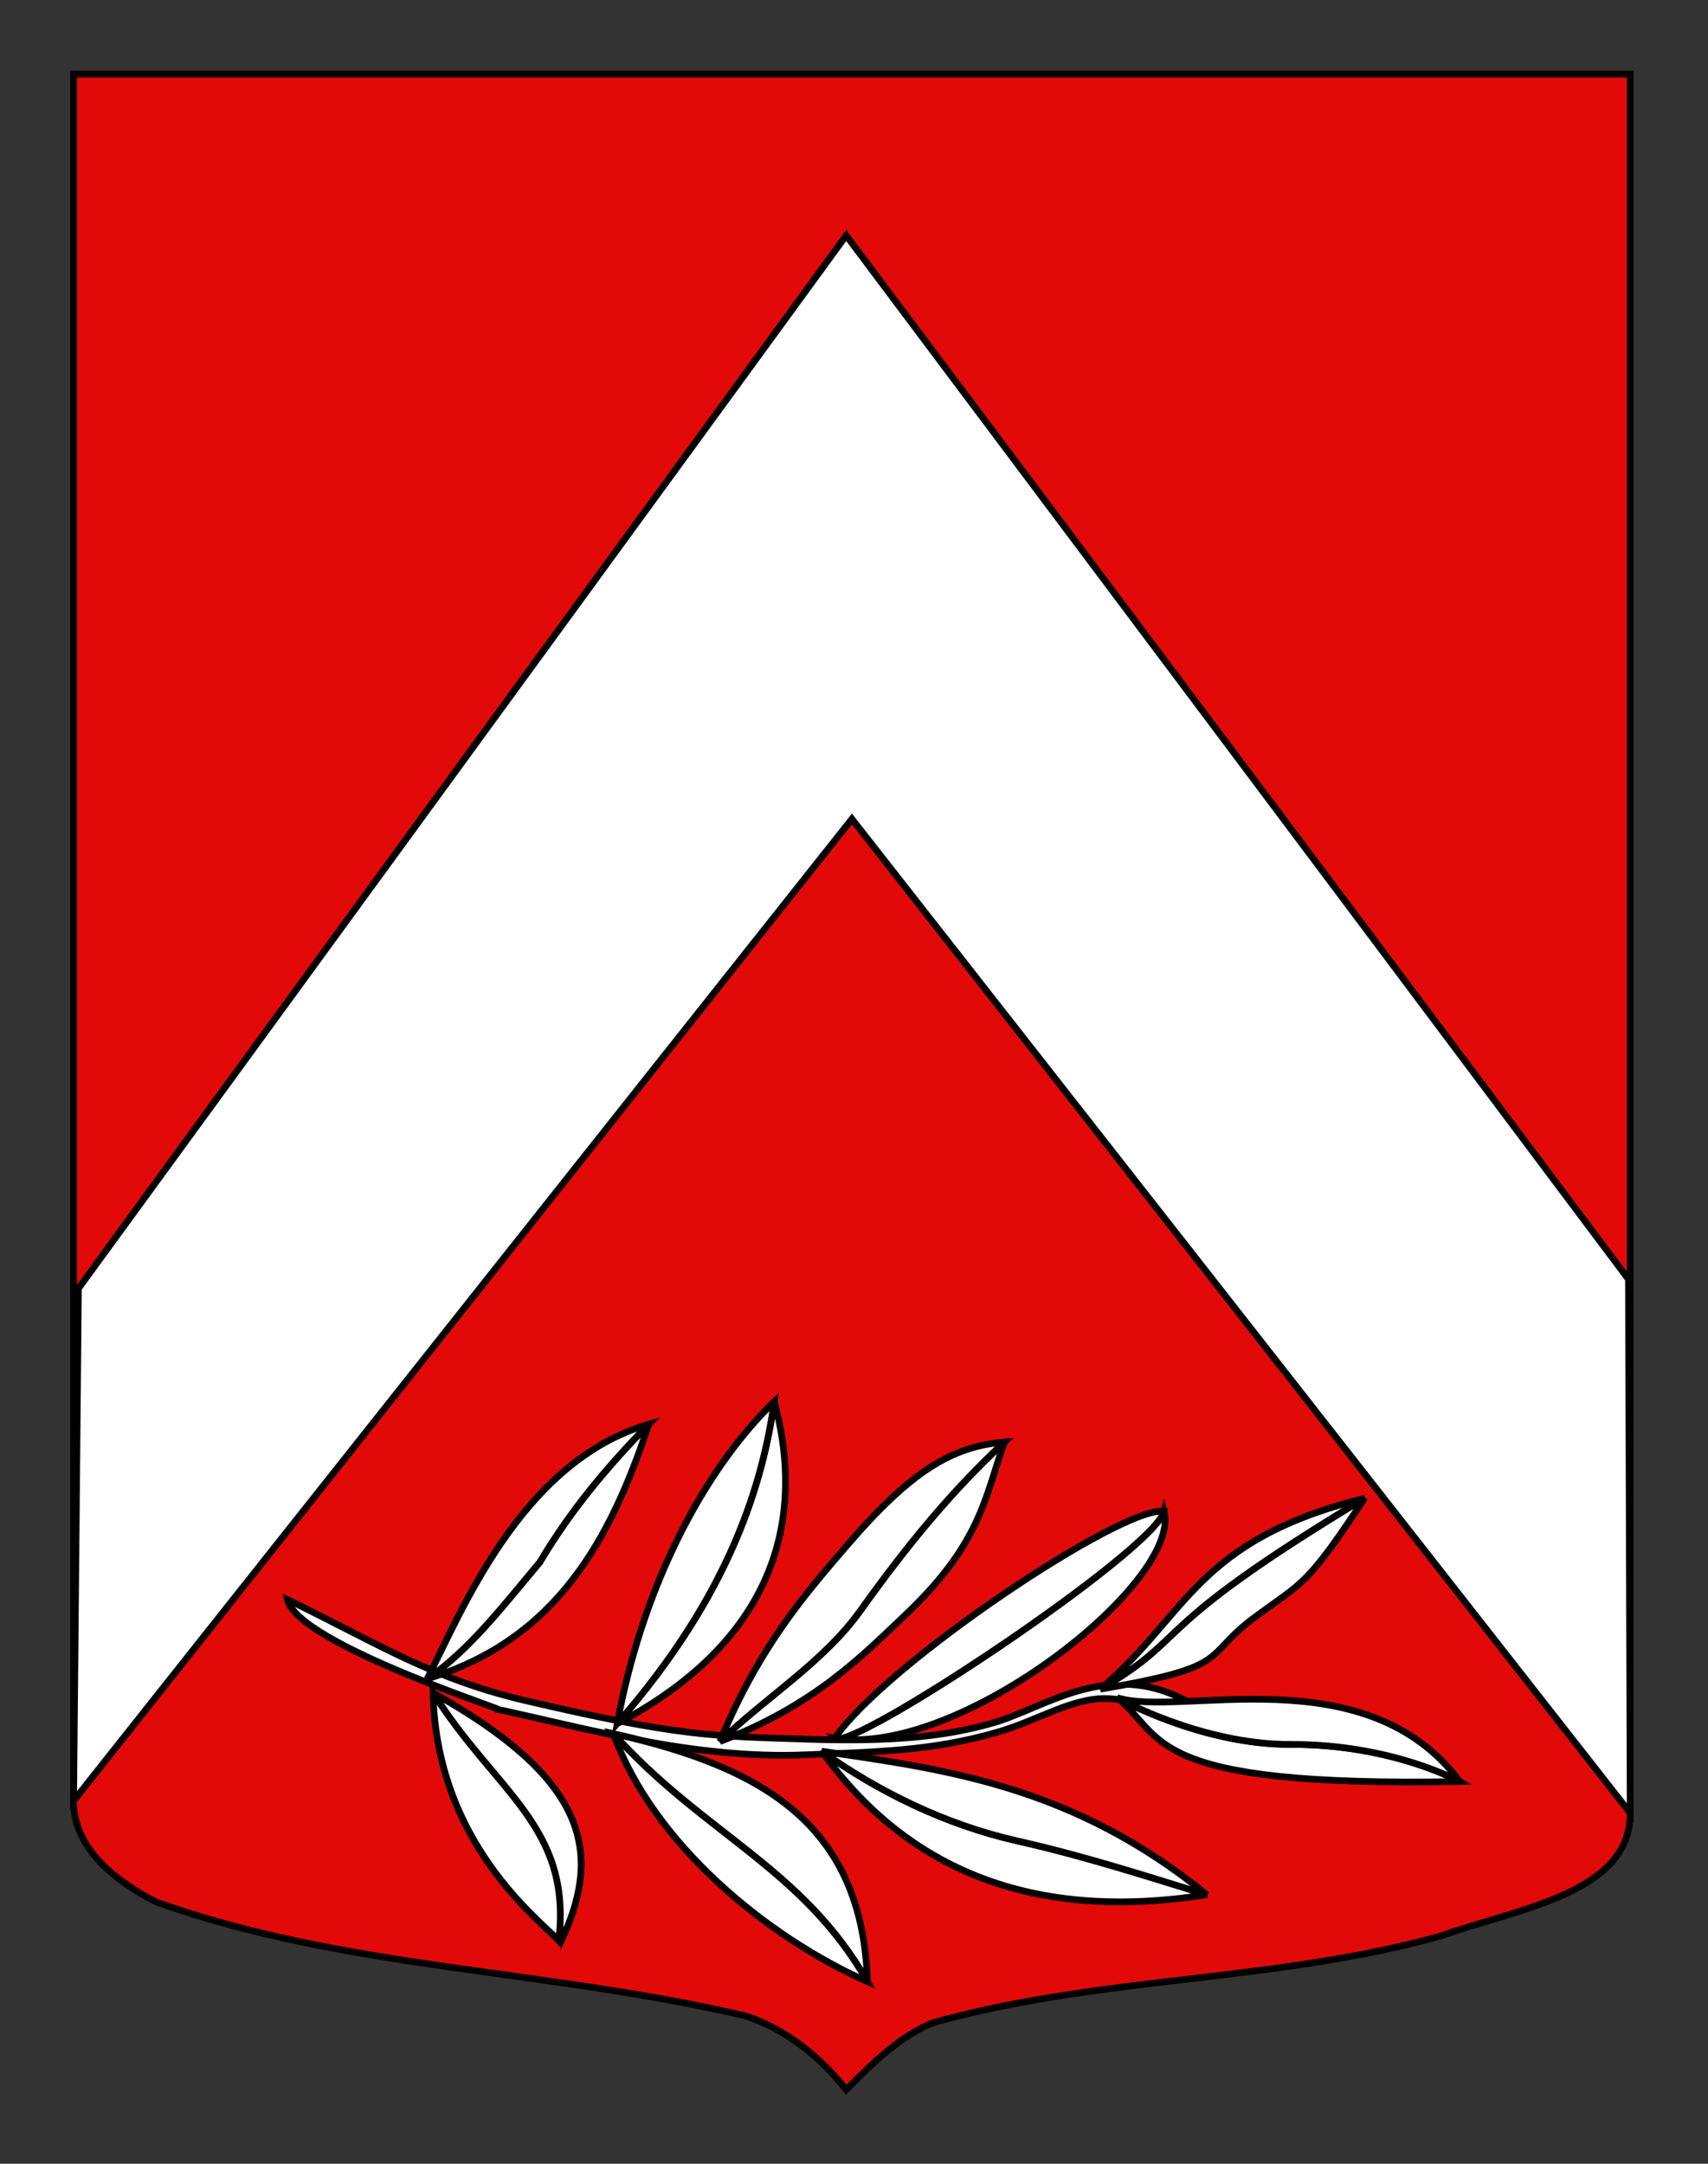
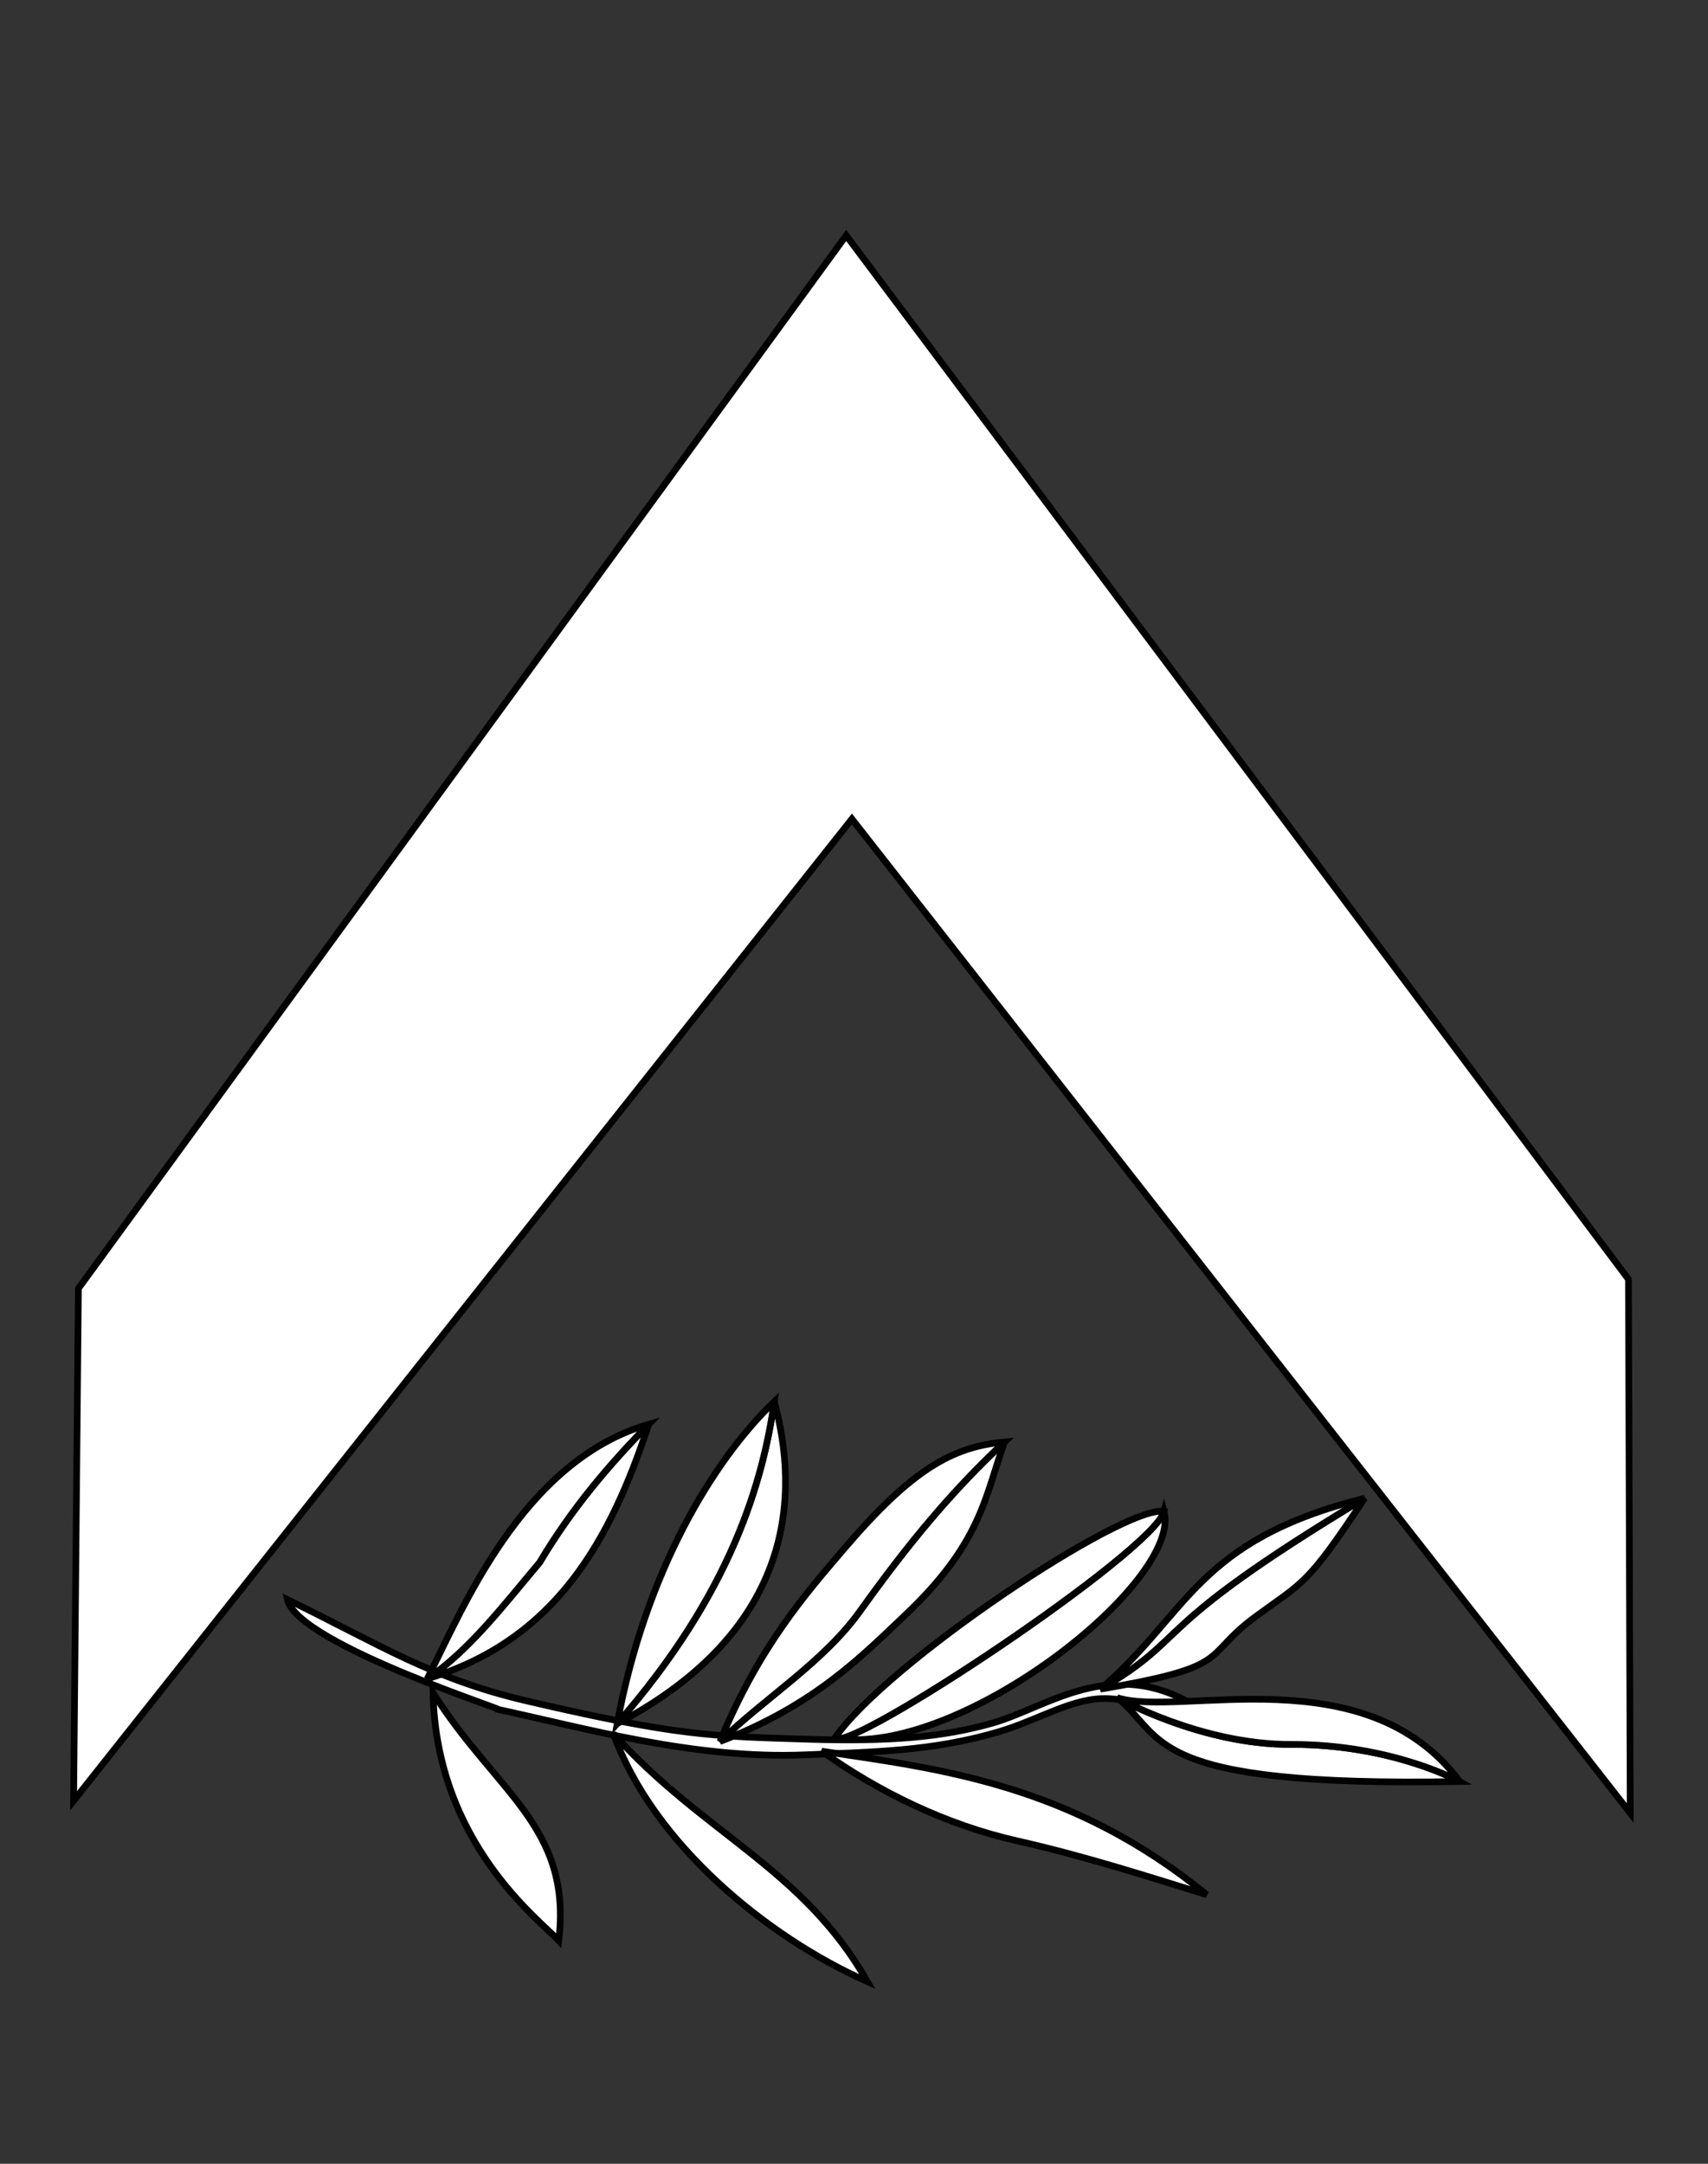
<svg xmlns="http://www.w3.org/2000/svg" version="1.0" id="Calque_1" x="0px" y="0px" width="255.118px" height="323.149px" viewBox="0 0 255.118 323.149" enable-background="new 0 0 255.118 323.149" xml:space="preserve">
  <rect x="0" y="0" width="255.118" height="323.149" fill="#333333" stroke="none" />
-   <path id="Fond_ecu" fill="#E20909" stroke="#000000" d="M10.994,11.075c78,0,154.505,0,232.505,0c0,135.583,0,149.083,0,259.75  c0,12.043-17.099,14.25-28.1,18.25c-25,7-51,6-76,13c-5,2-9,6-13,10c-4-5-9-9-15-11c-30-7-60-7-88-17c-6-3-12.406-8-12.406-15  C10.994,245.533,10.994,147.45,10.994,11.075z" />
  <g id="Chevron">
    <g>
      <polygon fill="#FFFFFF" stroke="#000000" points="243.239,191.054 126.39,35.164 11.71,192.432 10.994,268.942 127.247,122.31     243.5,270.766   " />
    </g>
  </g>
  <g id="Rameau">
    <path id="path13722" fill="#FFFFFF" stroke="#010101" d="M78.755,254.04c22.576,5.261,27.614,5.26,41.87,5.704   c12.191,0.383,20.152-0.28,27.645-2.416c8.092-2.307,17.746-10.125,30.159-2.606c-5.532,1.326-7.905-0.776-12.803-1.034   c-5.296-0.279-10.425,3.188-16.558,4.979c-9.937,2.903-18.674,2.979-28.775,3.407c-16.489,0.697-32.715-3.944-46.293-6.867   c4.16,0.997-29.475-9.467-31.079-16.327C56.525,245.49,64.407,250.705,78.755,254.04z" />
    <g id="g24459">
      <path id="path23486" fill="#FFFFFF" stroke="#010101" d="M166.873,253.547c0,0,12.487,7.012,25.899,6.971    c15.189-0.045,25.26,5.545,25.26,5.545C170.596,266.927,174.104,259.347,166.873,253.547z" />
      <path id="path23488" fill="#FFFFFF" stroke="#010101" d="M166.873,253.547c0,0,12.487,7.012,25.899,6.971    c15.189-0.045,25.26,5.545,25.26,5.545C203.987,247.172,176.254,256.525,166.873,253.547z" />
    </g>
    <g id="g15670" transform="translate(0.61,2.134)">
      <path id="path14693" fill="#FFFFFF" stroke="#010101" d="M63.199,248.59c19.337-5.801,27.441-20.899,33.094-38.024    c-5.859,5.985-11.46,12.502-16.293,20.629C74.657,237.526,69.528,244.309,63.199,248.59z" />
      <path id="path14695" fill="#FFFFFF" stroke="#010101" d="M63.199,248.59c5.118-9.947,14.016-32.481,33.094-38.023    c-5.859,5.984-11.46,12.502-16.293,20.629C74.657,237.526,69.528,244.309,63.199,248.59z" />
    </g>
    <g id="g17618">
-       <path id="path15666" fill="#FFFFFF" stroke="#010101" d="M64.681,252.812c22.142,12.416,25.627,22.986,19.3,36.737    C81.01,272.785,74.128,267.777,64.681,252.812z" />
      <path id="path15668" fill="#FFFFFF" stroke="#010101" d="M64.681,252.812c0.491,22.41,15.861,33.868,18.782,37.018    C85.473,272.783,74.128,267.777,64.681,252.812z" />
    </g>
    <g id="g18595" transform="translate(3.474,8.337)">
      <path id="path17622" fill="#FFFFFF" stroke="#010101" d="M112.173,200.998c3.705,13.534,3.385,33.95-23.462,48.08    C105.916,229.426,110.478,212.735,112.173,200.998z" />
      <path id="path17624" fill="#FFFFFF" stroke="#010101" d="M112.173,200.998c-9.142,8.735-19.271,25.489-23.462,48.08    C105.916,229.426,110.478,212.735,112.173,200.998z" />
    </g>
    <g id="g19572" transform="translate(-13.44,7.857)">
-       <path id="path18599" fill="#FFFFFF" stroke="#010101" d="M105.06,251.057c22.787,5.074,37.191,13.876,37.945,37.038    C133.355,271.125,118.476,265.994,105.06,251.057z" />
      <path id="path18601" fill="#FFFFFF" stroke="#010101" d="M105.06,251.057c5.945,16.436,22.94,30.378,37.945,37.038    C133.355,271.125,118.476,265.994,105.06,251.057z" />
    </g>
    <g id="g20549" transform="translate(1.128,5.357)">
      <path id="path19576" fill="#FFFFFF" stroke="#010101" d="M148.904,209.998c-7.812,7.273-14.33,15.13-21.551,25.22    c-5.484,7.668-14.203,12.974-20.943,19.508c14.185-5.425,21.354-12.924,27.547-18.764    C145.385,225.183,145.935,218.385,148.904,209.998z" />
      <path id="path19578" fill="#FFFFFF" stroke="#010101" d="M148.904,209.998c-7.812,7.273-14.33,15.13-21.551,25.22    c-5.484,7.668-14.203,12.974-20.943,19.508c5.861-14.219,12.914-22.178,18.447-28.668    C135.093,214.039,141.164,210.701,148.904,209.998z" />
    </g>
    <g id="g21526" transform="translate(-2.668,0.243)">
-       <path id="path20553" fill="#FFFFFF" stroke="#010101" d="M125.408,261.293c12.712,17.689,31.462,25.521,57.503,21.432    c-9.877-3.057-18.619-5.855-28.229-8.021C143.927,272.277,133.903,267.362,125.408,261.293z" />
      <path id="path20555" fill="#FFFFFF" stroke="#010101" d="M125.408,261.293c17.972,2.663,37.343,4.997,57.503,21.432    c-9.877-3.057-18.619-5.855-28.229-8.021C143.927,272.277,133.903,267.362,125.408,261.293z" />
    </g>
    <g id="g22505" transform="translate(0.61,-0.305)">
-       <path id="path21532" fill="#FFFFFF" stroke="#010101" d="M124.083,259.882c2.208,2.317,47.574-27.871,49.173-33.856    C176.01,236.523,142.615,262.862,124.083,259.882z" />
+       <path id="path21532" fill="#FFFFFF" stroke="#010101" d="M124.083,259.882c2.208,2.317,47.574-27.871,49.173-33.856    C176.01,236.523,142.615,262.862,124.083,259.882" />
      <path id="path21534" fill="#FFFFFF" stroke="#010101" d="M124.083,259.882c2.208,2.317,47.574-27.871,49.173-33.856    C167.186,225.039,131.754,248.731,124.083,259.882z" />
    </g>
    <g id="g23482" transform="translate(0.305,1.829)">
      <path id="path22509" fill="#FFFFFF" stroke="#010101" d="M164.055,250.432c14.021-8.203,6.211-8.473,39.473-28.514    c-8.62,13.061-9.121,12.436-16.221,17.633C178.985,245.645,184.27,247.024,164.055,250.432z" />
      <path id="path22511" fill="#FFFFFF" stroke="#010101" d="M164.055,250.432c14.021-8.203,6.211-8.473,39.473-28.514    C178.248,228.28,177.373,239.054,164.055,250.432z" />
    </g>
  </g>
</svg>